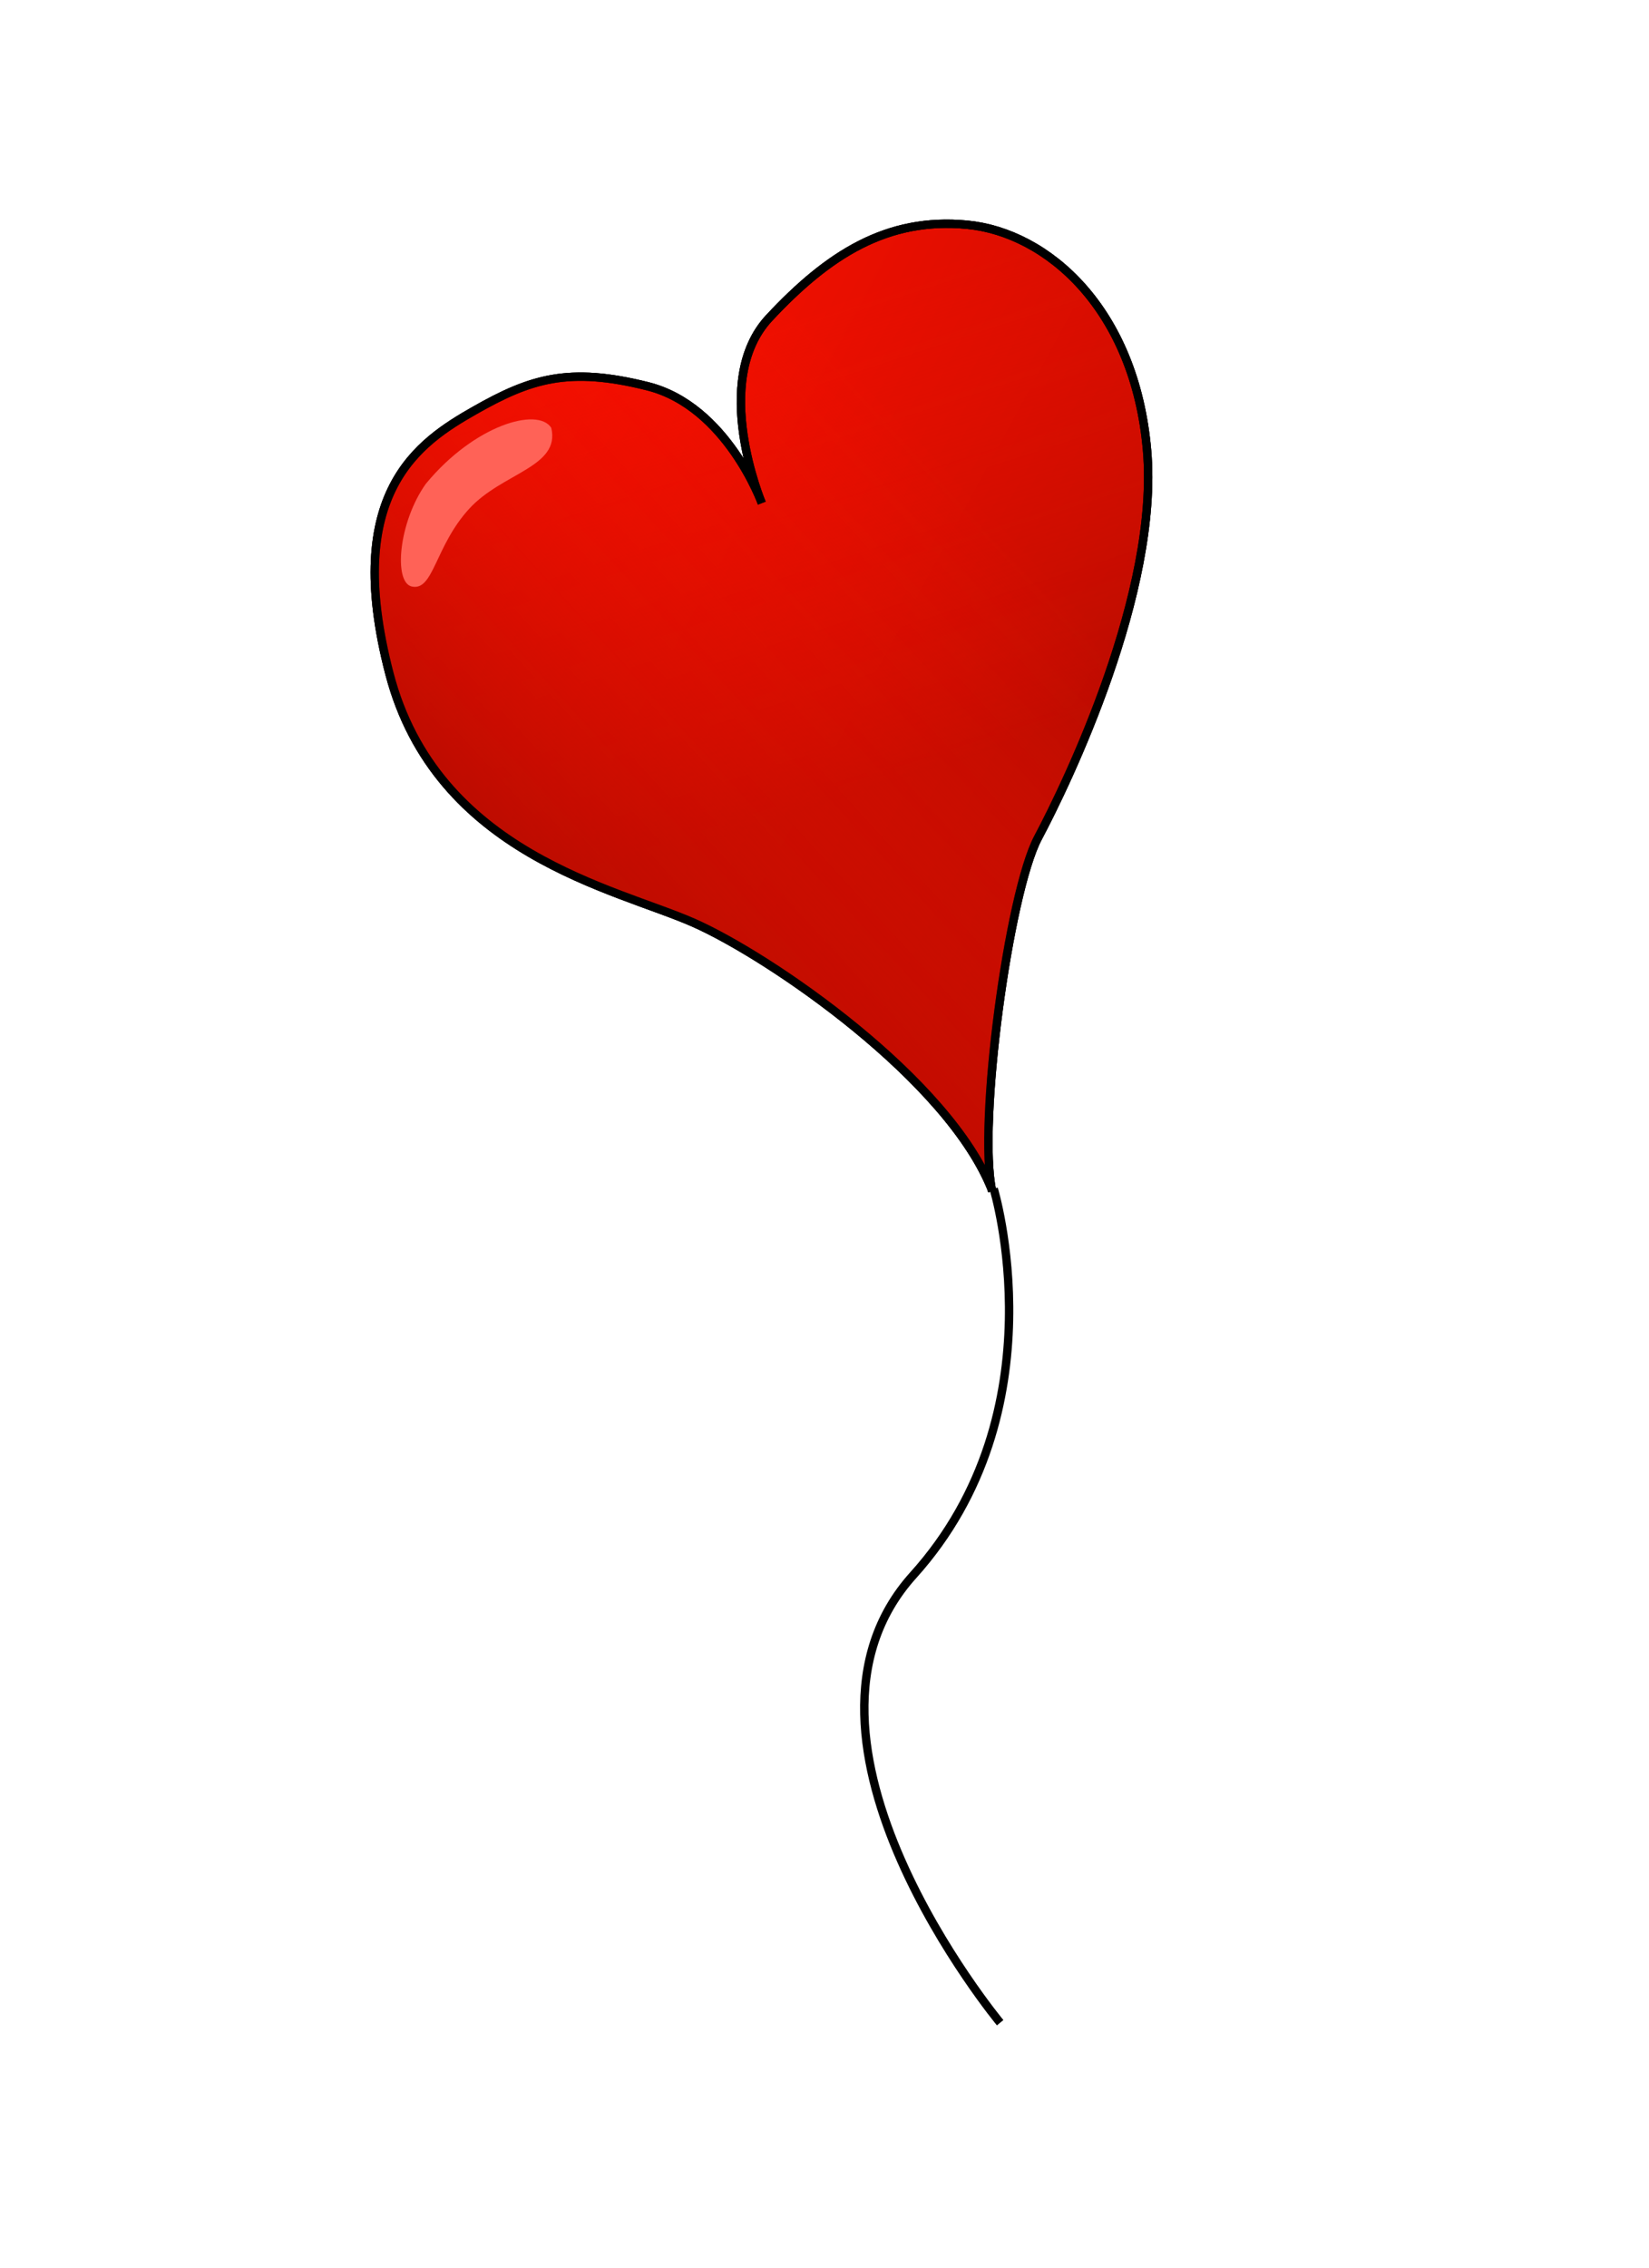
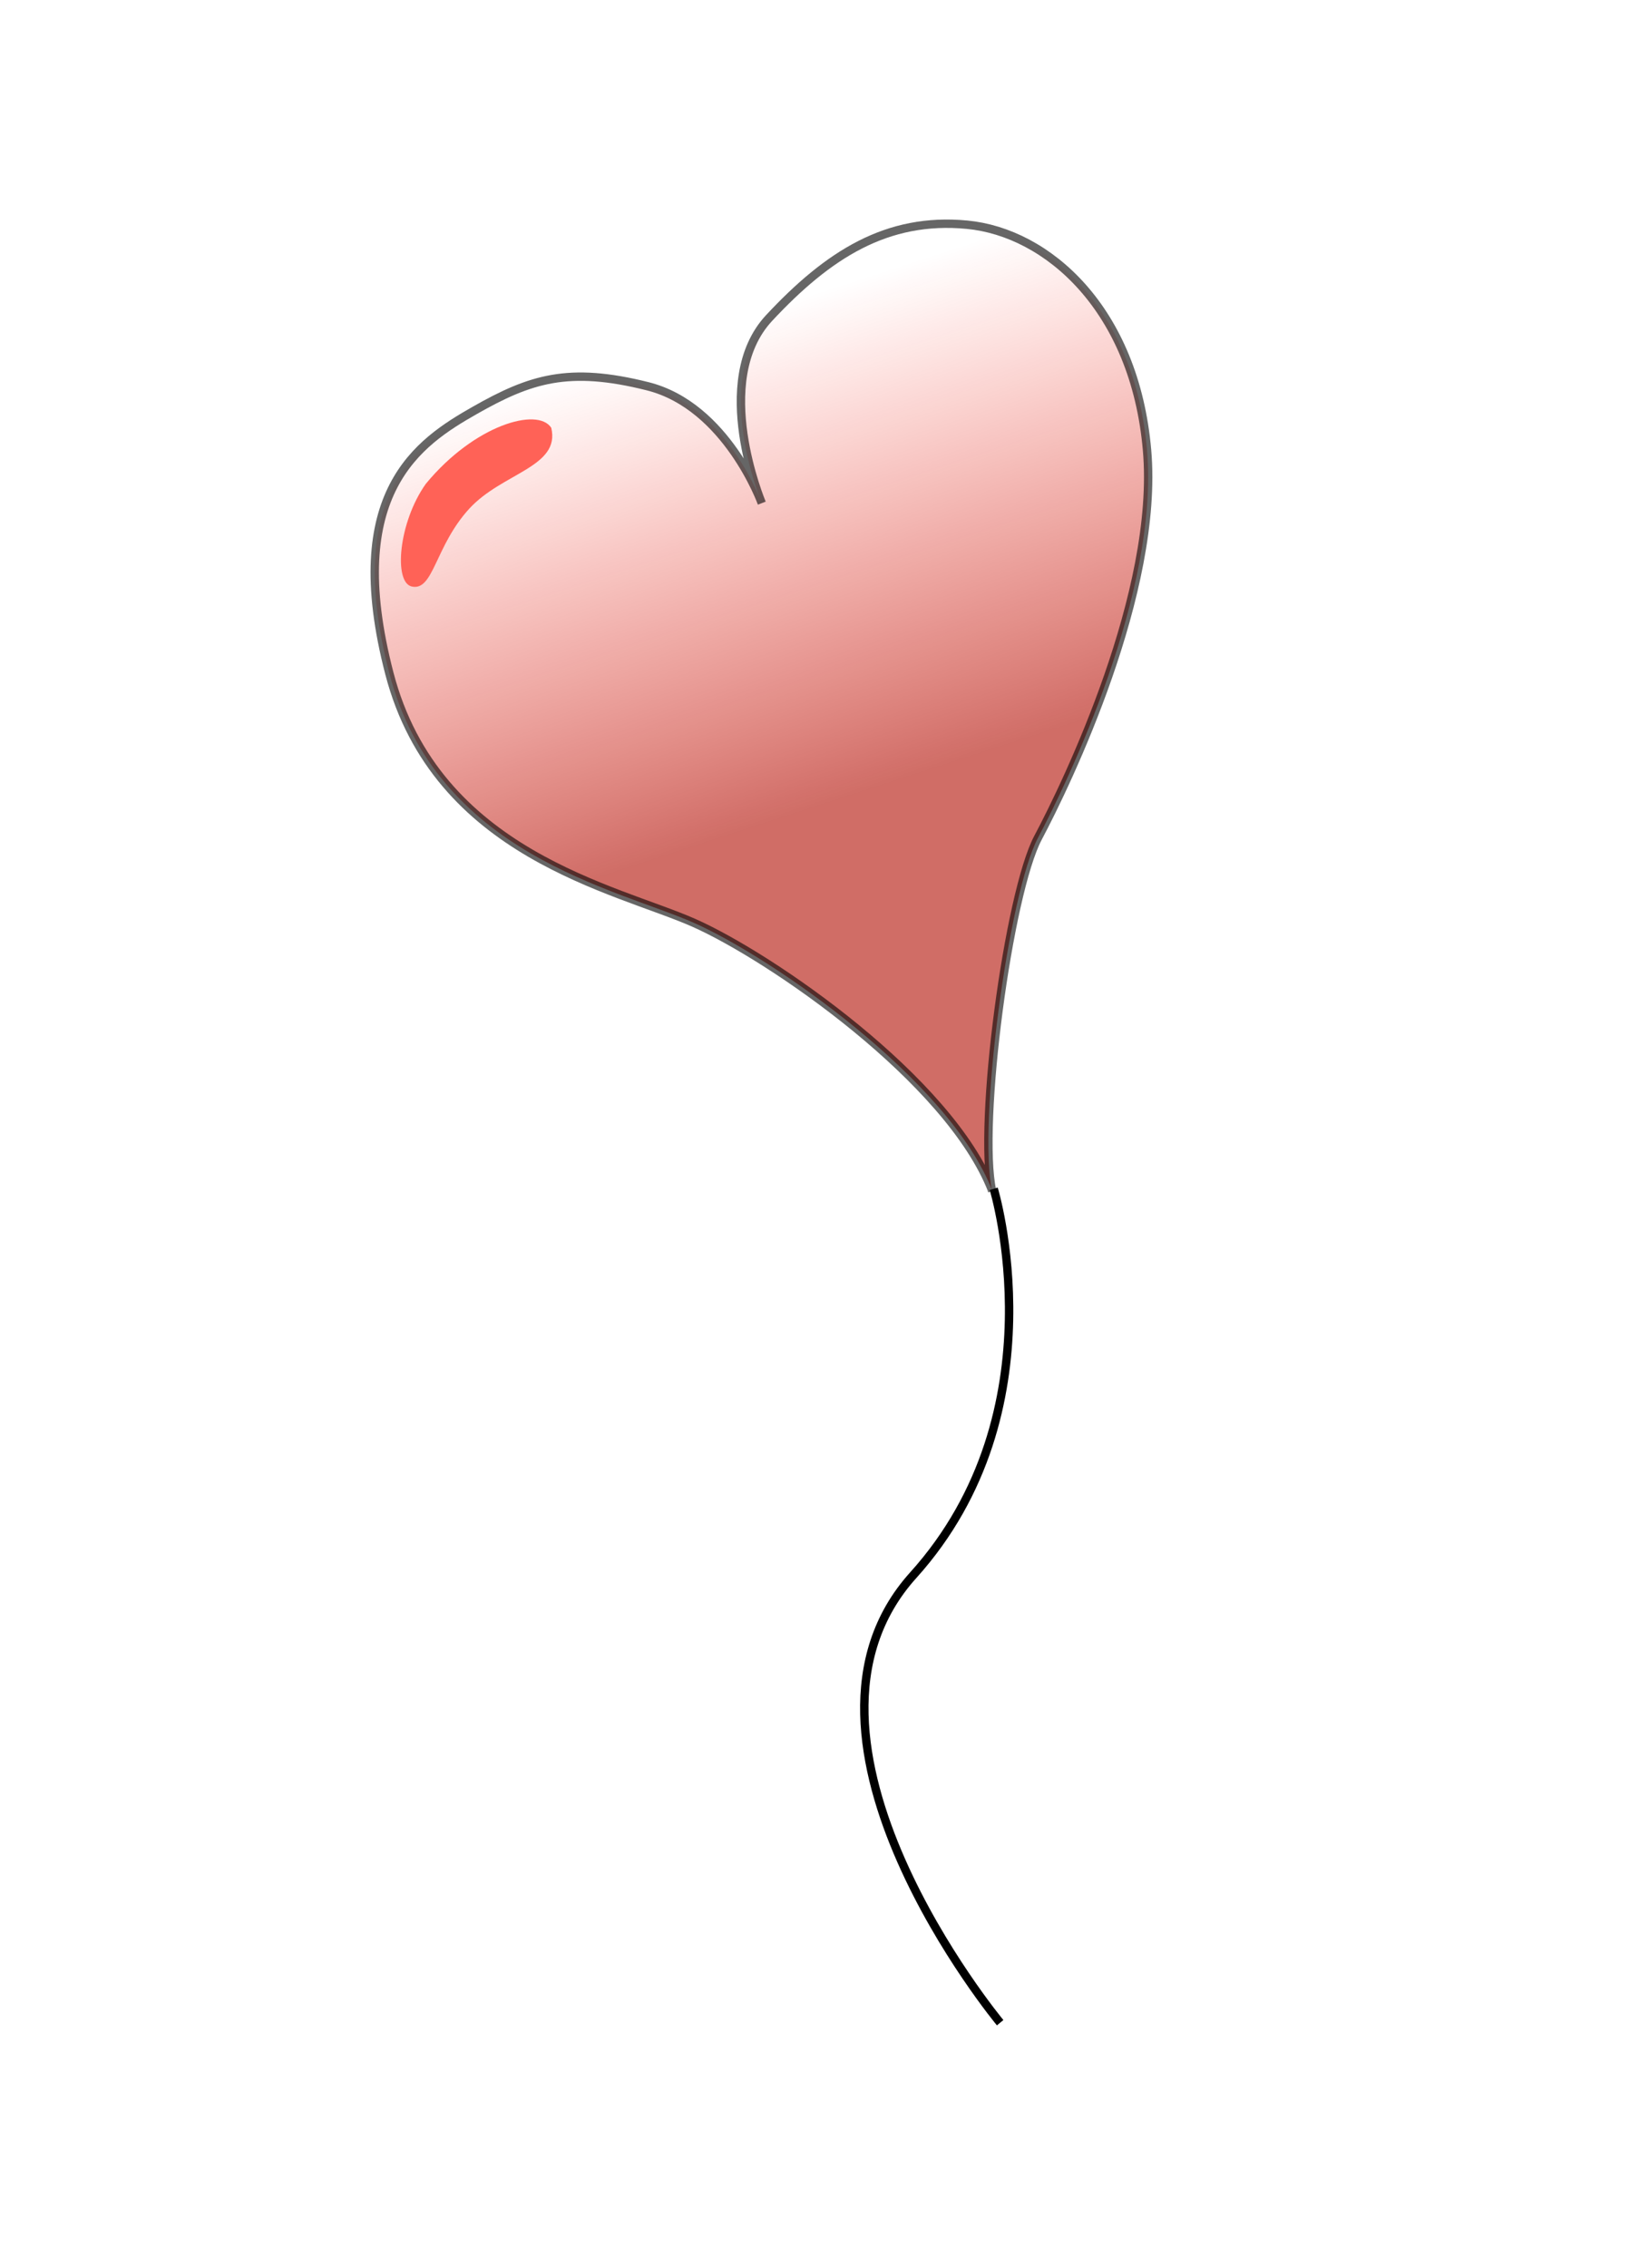
<svg xmlns="http://www.w3.org/2000/svg" xmlns:xlink="http://www.w3.org/1999/xlink" width="462.667" height="636">
  <title>heart balloon alone</title>
  <defs>
    <linearGradient gradientTransform="matrix(1.571,0,0,0.637,-43.332,-125.243)" gradientUnits="userSpaceOnUse" id="linearGradient1756" x1="63.087" x2="51.332" xlink:href="#linearGradient1749" y1="686.025" y2="674.111" />
    <linearGradient gradientTransform="matrix(1.274,0,0,0.785,-43.332,-125.243)" gradientUnits="userSpaceOnUse" id="linearGradient1740" x1="120.982" x2="101.091" xlink:href="#linearGradient1741" y1="556.137" y2="527.932" />
    <linearGradient id="linearGradient1749">
      <stop id="stop1750" offset="0" stop-color="#307b1d" />
      <stop id="stop1751" offset="1" stop-color="#274f1e" />
    </linearGradient>
    <linearGradient gradientTransform="matrix(0.936,0,0,1.069,-43.332,-125.243)" gradientUnits="userSpaceOnUse" id="linearGradient1748" x1="122.209" x2="130.27" xlink:href="#linearGradient1749" y1="431.466" y2="447.731" />
    <linearGradient id="linearGradient1741">
      <stop id="stop1742" offset="0" stop-color="#613500" />
      <stop id="stop1743" offset="1" stop-color="#e59c00" />
    </linearGradient>
    <linearGradient gradientTransform="matrix(1.274,0,0,0.785,-43.332,-125.243)" gradientUnits="userSpaceOnUse" id="linearGradient1771" x1="461.548" x2="429.503" xlink:href="#linearGradient1741" y1="319.243" y2="274.728" />
    <linearGradient gradientTransform="matrix(1.825,0,0,0.548,-43.332,-125.243)" gradientUnits="userSpaceOnUse" id="linearGradient1776" x1="344.473" x2="358.77" xlink:href="#linearGradient1777" y1="345.792" y2="361.141" />
    <linearGradient id="linearGradient1777">
      <stop id="stop1778" offset="0" stop-color="#696969" />
      <stop id="stop1779" offset="1" stop-color="#ffffff" />
    </linearGradient>
    <linearGradient gradientTransform="matrix(1.18,-1.392,-0.418,-0.354,338.505,697.807)" gradientUnits="userSpaceOnUse" id="linearGradient1781" x1="344.473" x2="358.77" xlink:href="#linearGradient1777" y1="345.792" y2="361.141" />
    <linearGradient id="linearGradient2418">
      <stop id="stop2419" offset="0" stop-color="#ff1000" />
      <stop id="stop2420" offset="1" stop-color="#b00b00" />
    </linearGradient>
    <linearGradient gradientTransform="matrix(0.921,0,0,1.085,-43.332,-125.243)" gradientUnits="userSpaceOnUse" id="linearGradient2417" x1="219.487" x2="478.617" xlink:href="#linearGradient2418" y1="240.029" y2="552.639" />
    <linearGradient gradientTransform="matrix(0.921,0,0,1.085,-43.332,-125.243)" gradientUnits="userSpaceOnUse" id="linearGradient2425" x1="482.216" x2="215.888" xlink:href="#linearGradient2422" y1="331.973" y2="469.889" />
    <linearGradient id="linearGradient2422">
      <stop id="stop2423" offset="0" stop-opacity="0" stop-color="#ff1000" />
      <stop id="stop2424" offset="1" stop-color="#b00b00" />
    </linearGradient>
    <linearGradient gradientTransform="matrix(0.921,0,0,1.085,-43.332,-125.243)" gradientUnits="userSpaceOnUse" id="linearGradient2440" x1="356.25" x2="356.25" xlink:href="#linearGradient2422" y1="203.251" y2="402.464" />
    <linearGradient id="linearGradient1163" x1="0.115" x2="0.783" xlink:href="#linearGradient2418" y1="0.145" y2="0.949" />
    <linearGradient id="linearGradient1164" x1="0.468" x2="0.468" xlink:href="#linearGradient2422" y1="0.051" y2="0.563" />
    <linearGradient id="linearGradient1165" x1="0.792" x2="0.106" xlink:href="#linearGradient2422" y1="0.382" y2="0.737" />
    <linearGradient id="linearGradient1171" x1="0.115" x2="0.783" xlink:href="#linearGradient2418" y1="0.145" y2="0.949" />
    <linearGradient id="linearGradient1172" x1="0.468" x2="0.468" xlink:href="#linearGradient2422" y1="0.051" y2="0.563" />
    <linearGradient id="linearGradient1173" x1="0.792" x2="0.106" xlink:href="#linearGradient2422" y1="0.382" y2="0.737" />
    <linearGradient id="linearGradient1179" x1="0.115" x2="0.783" xlink:href="#linearGradient2418" y1="0.145" y2="0.949" />
    <linearGradient id="linearGradient1180" x1="0.468" x2="0.468" xlink:href="#linearGradient2422" y1="0.051" y2="0.563" />
    <linearGradient id="linearGradient1181" x1="0.792" x2="0.106" xlink:href="#linearGradient2422" y1="0.382" y2="0.737" />
  </defs>
  <g>
    <title>Layer 1</title>
    <g id="svg_1">
      <g id="g1166" transform="matrix(0.596 -0.194 0.194 0.596 -84.939 147.684)">
-         <path d="m459.251,462.098c-2.879,-53.264 -61.901,-130.281 -89.973,-155.473c-28.072,-25.192 -100.05,-64.78 -95.011,-148.275c5.038,-83.495 44.627,-94.292 72.698,-100.05c28.072,-5.758 46.066,-5.758 77.017,13.676c30.951,19.434 32.39,65.5 32.39,65.5c0,0 -5.038,-59.022 28.791,-77.737c33.83,-18.714 64.061,-26.632 97.171,-12.236c33.11,14.396 59.742,59.022 45.346,120.924c-14.396,61.901 -79.896,130.281 -100.05,149.715c-20.154,19.434 -65.446,113.477 -68.5,144.015" id="path1167" stroke-miterlimit="4" stroke-width="3.75" stroke="#000000" fill-rule="evenodd" fill="url(#linearGradient1171)" />
        <path d="m459.251,462.098c-2.879,-53.264 -61.901,-130.281 -89.973,-155.473c-28.072,-25.192 -100.05,-64.78 -95.011,-148.275c5.038,-83.495 44.627,-94.292 72.698,-100.05c28.072,-5.758 46.066,-5.758 77.017,13.676c30.951,19.434 32.39,65.5 32.39,65.5c0,0 -5.038,-59.022 28.791,-77.737c33.83,-18.714 64.061,-26.632 97.171,-12.236c33.11,14.396 59.742,59.022 45.346,120.924c-14.396,61.901 -79.896,130.281 -100.05,149.715c-20.154,19.434 -65.446,113.477 -68.5,144.015" id="path1168" stroke-miterlimit="4" stroke-width="3.75" stroke="#000000" fill-rule="evenodd" fill="url(#linearGradient1172)" opacity="0.6" />
-         <path d="m459.251,462.098c-2.879,-53.264 -61.901,-130.281 -89.973,-155.473c-28.072,-25.192 -100.05,-64.78 -95.011,-148.275c5.038,-83.495 44.627,-94.292 72.698,-100.05c28.072,-5.758 46.066,-5.758 77.017,13.676c30.951,19.434 32.39,65.5 32.39,65.5c0,0 -5.038,-59.022 28.791,-77.737c33.83,-18.714 64.061,-26.632 97.171,-12.236c33.11,14.396 59.742,59.022 45.346,120.924c-14.396,61.901 -79.896,130.281 -100.05,149.715c-20.154,19.434 -65.446,113.477 -68.5,144.015" id="path1169" stroke-miterlimit="4" stroke-width="3.75" stroke="#000000" fill-rule="evenodd" fill="url(#linearGradient1173)" />
        <path d="m377.195,76.294c-2.879,-10.797 -32.353,-11.887 -61.182,6.478c-16.989,12.62 -27.431,37.502 -20.154,41.747c8.637,5.038 15.387,-13.976 35.269,-25.192c18.953,-10.692 44.627,-5.039 46.066,-23.033z" id="path1170" stroke-width="0.25pt" fill-rule="evenodd" fill="#ff6257" />
      </g>
      <path d="m278.811,333.404c0,0 18.963,62.307 -22.575,108.36c-41.538,46.053 24.381,125.517 24.381,125.517" id="path1183" stroke-miterlimit="4" stroke-width="2.352" stroke="#000000" fill-rule="evenodd" fill-opacity="0.75" fill="none" />
    </g>
  </g>
</svg>